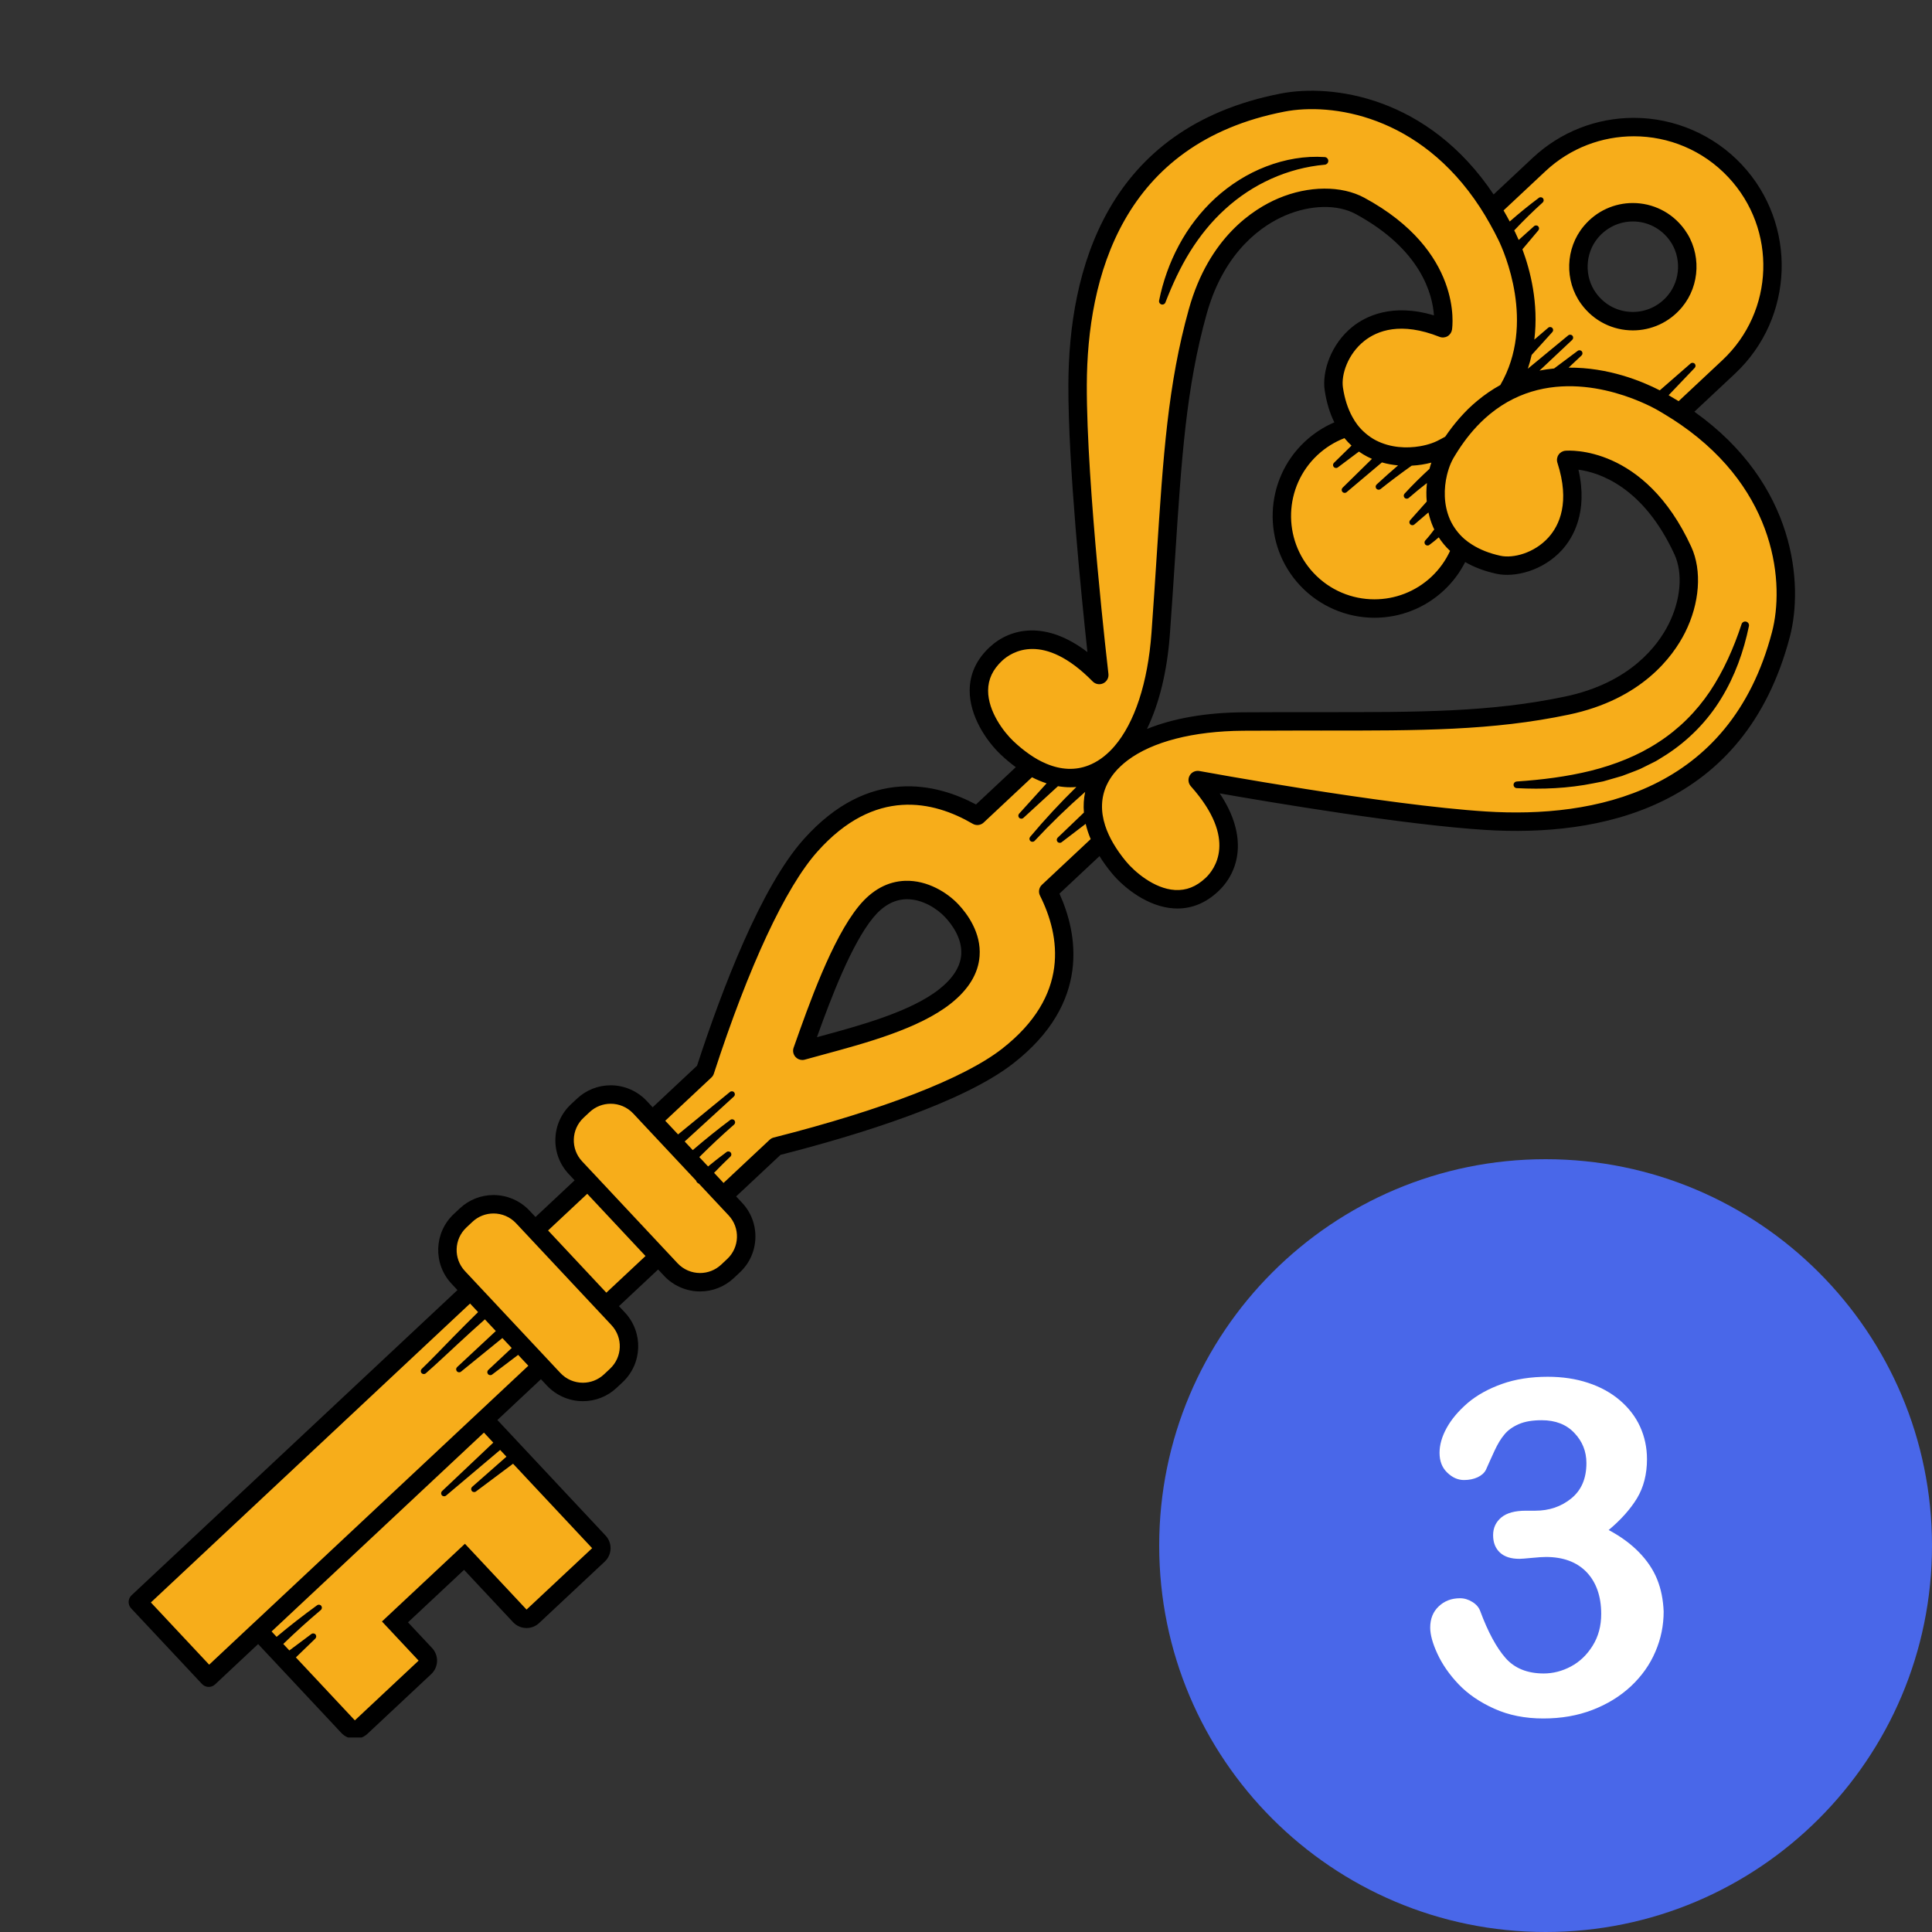
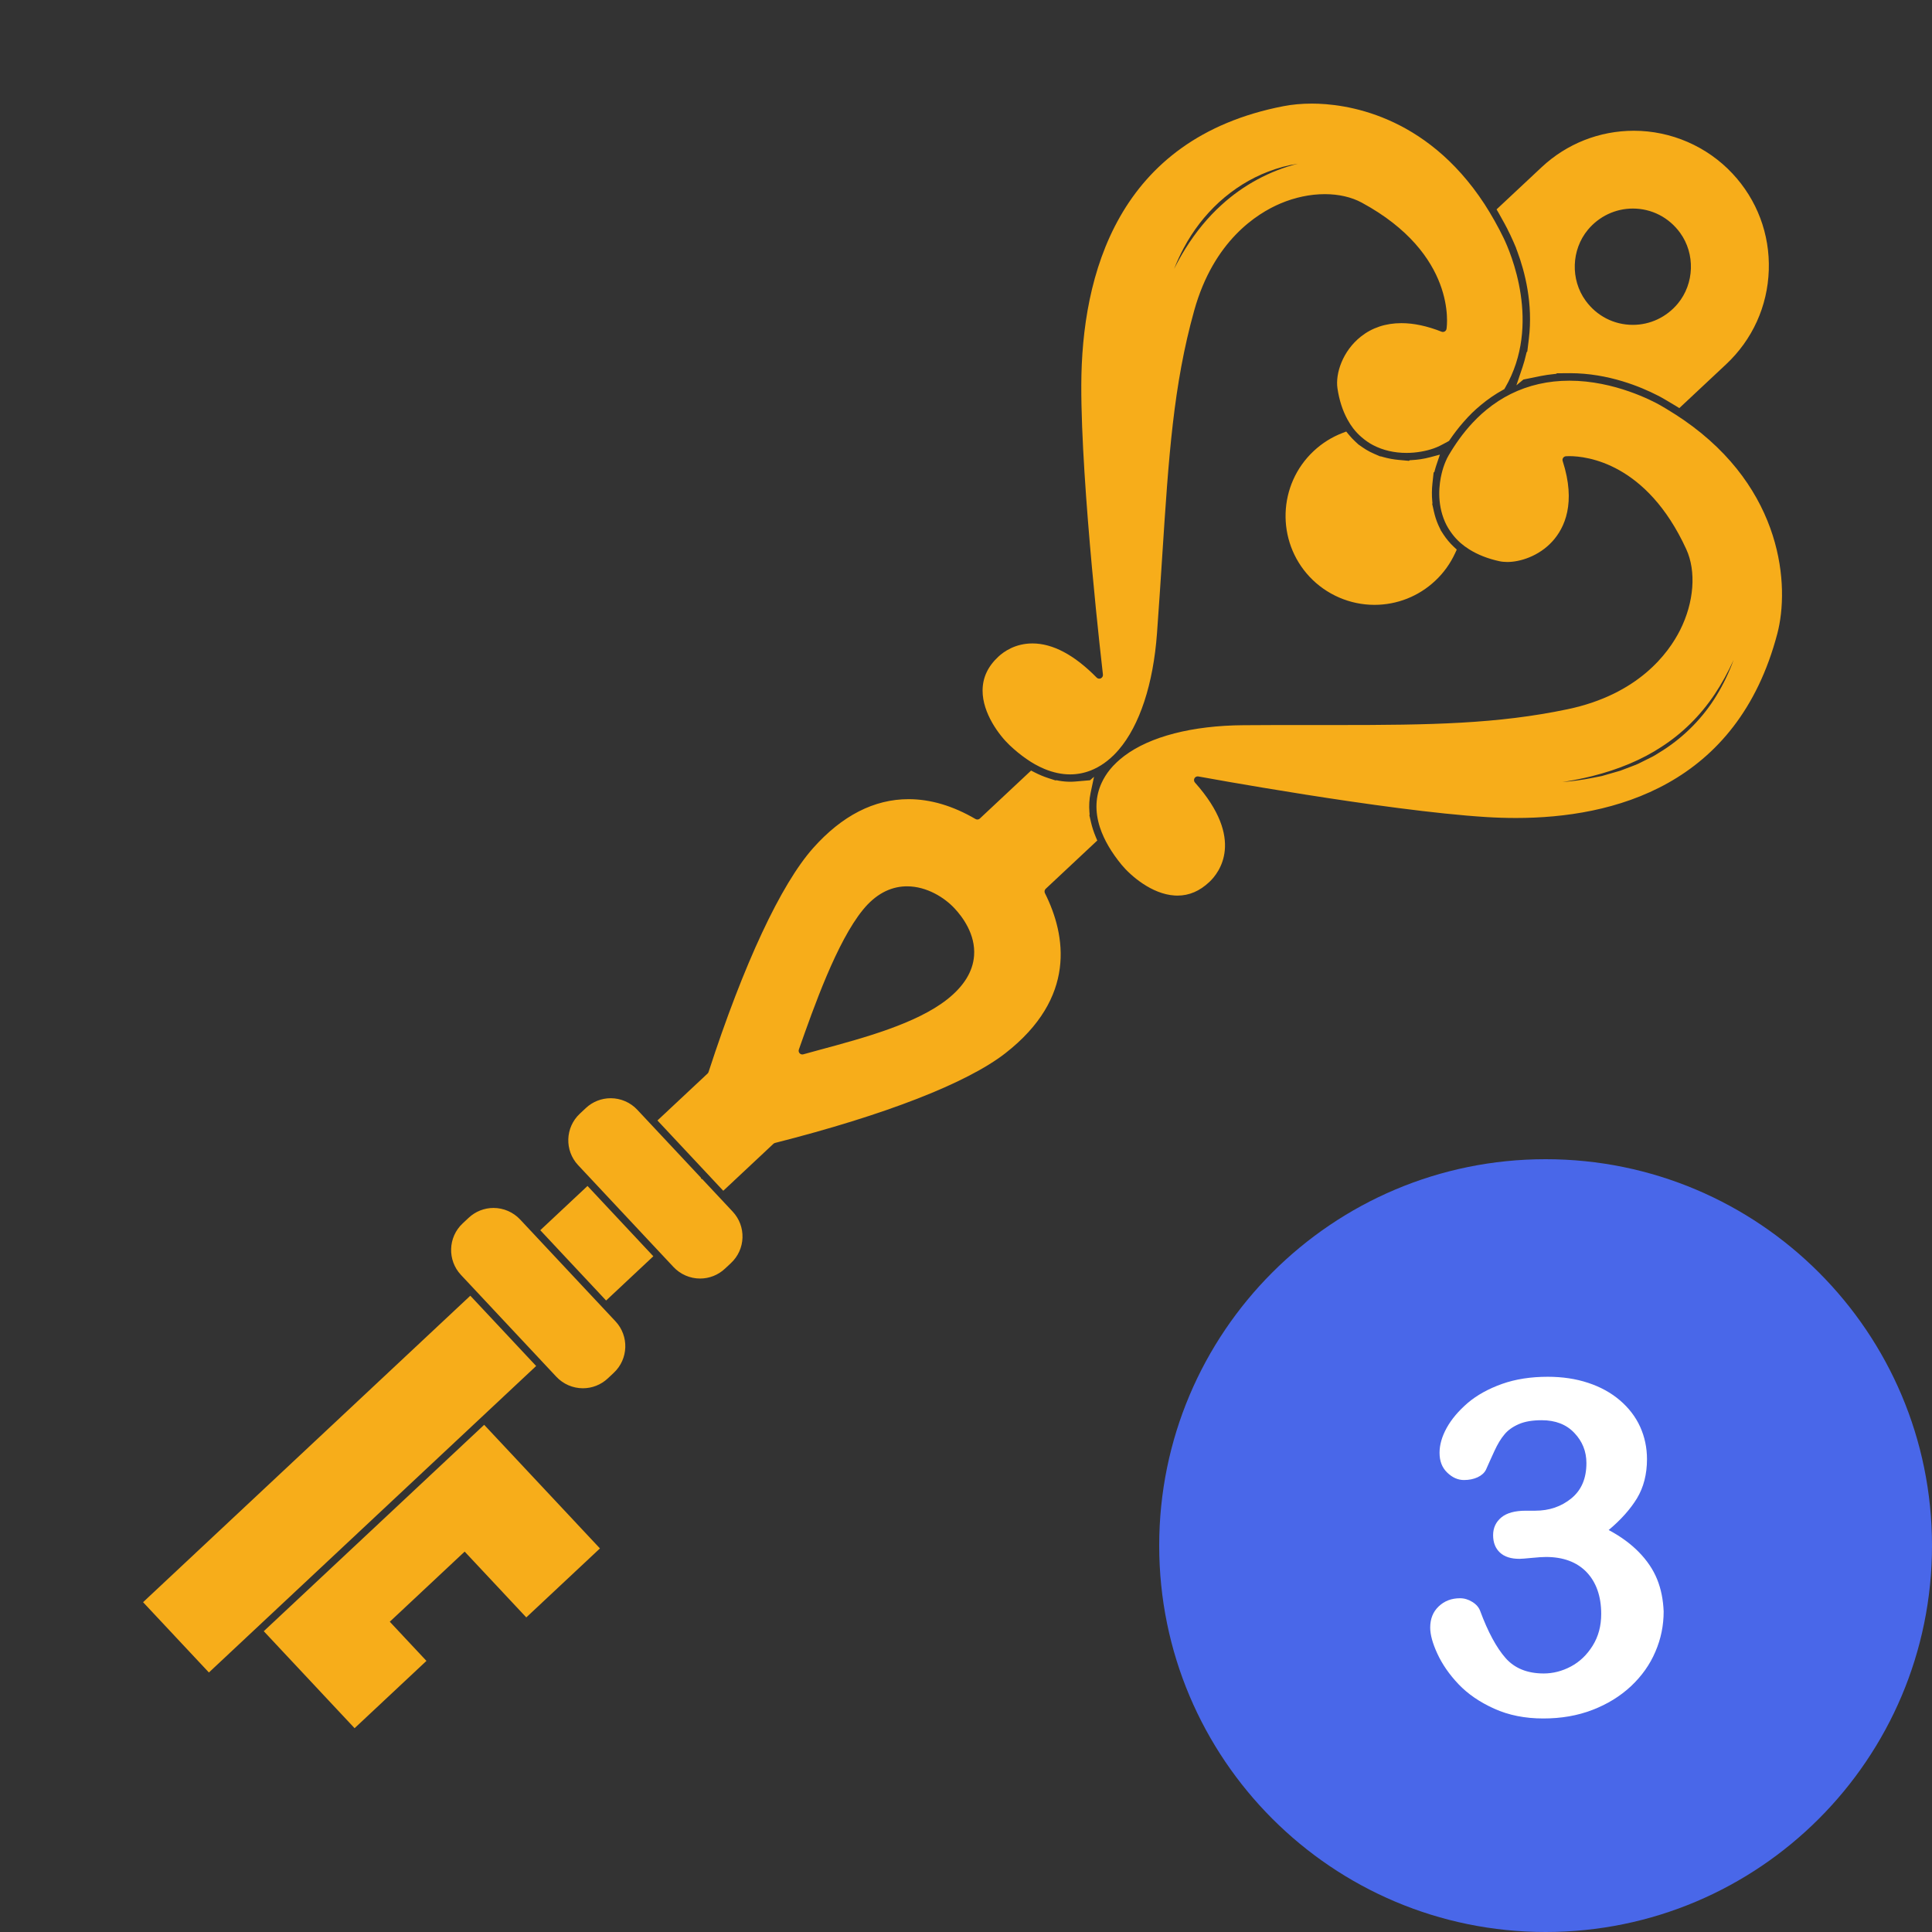
<svg xmlns="http://www.w3.org/2000/svg" width="500" zoomAndPan="magnify" viewBox="0 0 375 375" height="500" preserveAspectRatio="xMidYMid meet" version="1.0">
  <rect x="0" y="0" width="375" height="375" fill="#333333" stroke="none" />
  <defs>
    <clipPath id="f43f605827">
-       <path d="M 24.805 17 L 349 17 L 349 337.254 L 24.805 337.254 Z M 24.805 17 " clip-rule="nonzero" />
-     </clipPath>
+       </clipPath>
  </defs>
  <path fill="#4967e9" d="M 300 225 C 258.586 225 225 258.586 225 300 C 225 341.414 258.586 375 300 375 C 341.414 375 375 341.414 375 300 C 375 258.586 341.414 225 300 225 Z M 300 225 " fill-opacity="1" fill-rule="nonzero" />
  <path fill="#ffffff" d="M 321.645 306.531 C 320.859 304.594 319.648 302.84 318.078 301.238 C 316.504 299.637 314.57 298.215 312.242 296.977 C 314.633 294.98 316.477 292.895 317.746 290.809 C 319.016 288.695 319.68 286.156 319.68 283.223 C 319.68 280.984 319.227 278.871 318.348 276.934 C 317.473 275 316.145 273.277 314.418 271.797 C 312.668 270.312 310.641 269.195 308.254 268.41 C 305.895 267.625 303.266 267.23 300.422 267.23 C 297.16 267.23 294.164 267.684 291.535 268.621 C 288.906 269.559 286.668 270.797 284.887 272.309 C 283.102 273.852 281.742 275.453 280.805 277.145 C 279.867 278.84 279.414 280.473 279.414 281.984 C 279.414 283.586 279.898 284.855 280.895 285.82 C 281.891 286.789 282.98 287.273 284.16 287.273 C 285.156 287.273 286.035 287.094 286.82 286.73 C 287.574 286.367 288.121 285.883 288.422 285.277 C 288.938 284.129 289.48 282.891 290.086 281.59 C 290.688 280.289 291.324 279.23 292.02 278.414 C 292.684 277.602 293.621 276.934 294.801 276.422 C 295.98 275.906 297.461 275.664 299.246 275.664 C 301.906 275.664 304.02 276.48 305.562 278.113 C 307.133 279.746 307.922 281.711 307.922 283.977 C 307.922 286.973 306.953 289.238 304.988 290.84 C 303.023 292.441 300.695 293.227 297.973 293.227 L 296.16 293.227 C 294.074 293.227 292.473 293.652 291.414 294.527 C 290.355 295.406 289.812 296.555 289.812 297.973 C 289.812 299.426 290.266 300.543 291.145 301.359 C 292.02 302.176 293.289 302.57 294.922 302.57 C 295.285 302.57 296.07 302.508 297.309 302.387 C 298.551 302.266 299.457 302.207 300.059 302.207 C 303.414 302.207 306.047 303.176 307.949 305.141 C 309.824 307.105 310.793 309.824 310.793 313.27 C 310.793 315.598 310.246 317.652 309.129 319.438 C 308.012 321.223 306.621 322.551 304.926 323.457 C 303.234 324.363 301.449 324.82 299.637 324.82 C 296.465 324.82 293.984 323.82 292.23 321.824 C 290.477 319.832 288.816 316.777 287.305 312.695 C 287.062 312.031 286.578 311.426 285.793 310.941 C 285.035 310.461 284.219 310.219 283.402 310.219 C 281.742 310.219 280.383 310.73 279.262 311.789 C 278.145 312.848 277.602 314.207 277.602 315.93 C 277.602 317.262 278.055 318.953 278.992 320.98 C 279.926 323.004 281.289 325 283.102 326.906 C 284.914 328.809 287.211 330.383 290.023 331.652 C 292.836 332.922 296.008 333.555 299.547 333.555 C 303.023 333.555 306.195 333.012 309.098 331.891 C 312 330.773 314.449 329.262 316.566 327.297 C 318.652 325.332 320.254 323.094 321.312 320.586 C 322.398 318.078 322.914 315.477 322.914 312.789 C 322.824 310.551 322.43 308.465 321.645 306.531 " fill-opacity="1" fill-rule="nonzero" />
  <path fill="#f7ad1a" d="M 326.82 81.527 C 326.312 81.176 325.789 80.832 325.258 80.488 C 324.738 80.152 324.203 79.82 323.656 79.492 L 323.402 79.336 C 323.016 79.105 322.629 78.871 322.23 78.645 C 320.824 77.852 313.379 73.891 304.617 73.891 C 300.516 73.891 296.691 74.758 293.25 76.465 C 291.598 77.285 290.008 78.32 288.523 79.535 C 288.211 79.793 287.895 80.059 287.582 80.34 C 287.023 80.844 286.449 81.41 285.875 82.02 L 285.805 82.094 C 285.344 82.586 284.895 83.102 284.469 83.621 C 283.656 84.613 282.867 85.703 282.117 86.863 C 281.949 87.125 281.781 87.391 281.613 87.66 L 281.559 87.754 C 281.434 87.957 281.309 88.164 281.184 88.375 C 280.98 88.723 280.785 89.113 280.602 89.547 C 280.285 90.277 280.02 91.09 279.812 91.961 C 279.359 93.855 278.84 97.586 280.469 101.293 C 280.809 102.07 281.258 102.824 281.832 103.59 C 282.32 104.246 282.875 104.848 283.48 105.379 C 283.973 105.812 284.52 106.219 285.152 106.617 C 286.809 107.664 288.781 108.438 291.012 108.926 C 291.496 109.031 292.023 109.082 292.586 109.082 C 294.938 109.082 298.641 108.027 301.336 105.059 C 303.691 102.457 305.949 97.648 303.316 89.492 C 303.246 89.281 303.277 89.059 303.398 88.875 C 303.52 88.695 303.715 88.578 303.926 88.559 C 303.988 88.555 304.215 88.535 304.582 88.535 C 307.965 88.535 319.602 89.84 327.297 106.586 C 329.277 110.891 328.82 116.91 326.105 122.301 C 323.84 126.801 317.996 134.777 304.293 137.656 C 290.672 140.52 277.719 140.73 259.512 140.73 L 252.133 140.727 C 248.691 140.727 245.125 140.734 241.305 140.762 C 231.43 140.836 223.234 142.949 218.234 146.719 C 217.695 147.125 217.203 147.539 216.77 147.949 C 216.234 148.453 215.801 148.918 215.445 149.363 C 214.793 150.168 214.258 151.023 213.848 151.906 C 212.613 154.559 212.492 157.473 213.488 160.57 C 213.684 161.184 213.938 161.828 214.242 162.484 C 214.496 163.039 214.805 163.625 215.148 164.219 C 215.867 165.453 216.742 166.695 217.742 167.902 C 219.461 169.969 223.551 173.543 227.98 173.816 C 228.168 173.828 228.352 173.836 228.535 173.836 C 230.816 173.836 232.852 172.965 234.746 171.18 C 236.582 169.453 241.805 162.953 231.938 151.891 C 231.734 151.664 231.699 151.328 231.848 151.062 C 231.977 150.84 232.215 150.699 232.477 150.699 C 232.52 150.699 232.562 150.703 232.602 150.711 C 232.961 150.777 268.754 157.355 288.418 158.586 C 290.391 158.711 292.355 158.77 294.254 158.77 C 313.105 158.77 337.211 152.562 344.98 122.977 C 347.367 113.898 346.227 94.953 326.82 81.527 Z M 322.875 145.57 L 321.227 146.594 C 320.93 146.781 320.594 146.945 320.242 147.117 C 320.027 147.219 319.816 147.32 319.633 147.418 L 317.965 148.25 C 317.508 148.449 317.043 148.625 316.574 148.805 L 314.496 149.594 L 310.934 150.621 L 309.117 150.98 C 307.246 151.359 305.289 151.633 303.258 151.801 C 305.293 151.48 307.215 151.094 309.043 150.641 C 314.191 149.348 318.707 147.445 322.461 144.984 C 326.543 142.355 330.02 138.922 332.801 134.781 C 334.16 132.738 335.383 130.527 336.488 128.105 C 335.574 130.594 334.461 132.906 333.16 135.023 C 330.617 139.215 327.055 142.863 322.875 145.57 Z M 278.031 93.875 C 277.91 95.008 277.898 96.145 278 97.254 L 278.043 97.719 L 277.984 97.781 L 278.309 99.234 C 278.516 100.172 278.801 101.059 279.156 101.867 C 279.219 102.008 279.289 102.152 279.359 102.301 L 279.641 102.883 L 279.629 102.898 L 280.156 103.715 C 280.727 104.59 281.41 105.41 282.191 106.145 L 282.758 106.676 L 282.434 107.379 C 281.492 109.414 280.191 111.219 278.566 112.738 C 275.359 115.746 271.172 117.402 266.777 117.402 C 262.02 117.402 257.43 115.41 254.18 111.941 C 247.676 104.996 248.035 94.055 254.977 87.555 C 256.613 86.02 258.5 84.84 260.578 84.039 L 261.301 83.762 L 261.793 84.359 C 262.195 84.852 262.621 85.301 263.055 85.703 L 263.738 86.332 L 263.75 86.324 L 264.387 86.773 C 264.879 87.117 265.375 87.422 265.867 87.676 C 266.148 87.82 266.434 87.957 266.723 88.082 L 267.926 88.602 L 267.973 88.566 L 268.523 88.723 C 269.465 88.992 270.453 89.172 271.461 89.266 L 273.469 89.449 L 273.641 89.328 L 273.953 89.312 C 275.191 89.25 276.402 89.062 277.551 88.758 L 279.484 88.242 L 278.844 90.137 C 278.719 90.504 278.602 90.883 278.5 91.273 L 278.422 91.582 L 278.262 91.73 Z M 195.953 144.629 C 197.016 145.637 198.113 146.535 199.219 147.297 C 199.805 147.707 200.344 148.047 200.863 148.34 C 201.453 148.672 202.07 148.973 202.695 149.238 C 204.395 149.949 206.078 150.309 207.711 150.309 C 209.062 150.309 210.391 150.059 211.656 149.57 C 212.57 149.215 213.461 148.734 214.301 148.141 C 214.723 147.848 215.148 147.508 215.57 147.133 L 215.805 146.91 L 216.098 146.645 C 216.441 146.309 216.793 145.938 217.133 145.539 C 221.211 140.801 223.855 132.762 224.574 122.898 C 224.969 117.488 225.289 112.582 225.594 107.84 C 226.84 88.641 227.742 74.77 231.801 60.25 C 235.57 46.766 243.914 41.453 248.555 39.488 C 251.34 38.309 254.312 37.684 257.148 37.684 C 259.848 37.684 262.324 38.254 264.312 39.328 C 282.797 49.34 280.863 63.238 280.77 63.824 C 280.734 64.043 280.609 64.227 280.418 64.336 C 280.309 64.398 280.188 64.43 280.062 64.43 C 279.973 64.43 279.883 64.414 279.797 64.379 C 277.027 63.281 274.41 62.723 272.023 62.723 C 268.977 62.723 266.324 63.602 264.137 65.336 C 260.594 68.148 259.172 72.52 259.602 75.383 C 259.938 77.637 260.582 79.652 261.516 81.375 C 261.875 82.039 262.246 82.617 262.645 83.133 C 263.133 83.77 263.695 84.359 264.312 84.887 C 265.043 85.512 265.766 86.012 266.527 86.406 C 268.445 87.402 270.621 87.91 272.992 87.91 C 273.926 87.91 274.867 87.828 275.797 87.668 C 276.672 87.52 277.496 87.309 278.246 87.047 C 278.695 86.887 279.105 86.719 279.461 86.539 C 279.656 86.441 279.848 86.34 280.035 86.242 L 280.199 86.156 C 280.48 86.008 280.758 85.855 281.031 85.707 L 281.254 85.582 L 281.398 85.371 C 282.234 84.145 283.129 82.98 284.059 81.922 C 284.676 81.215 285.23 80.629 285.746 80.125 C 286.238 79.645 286.793 79.148 287.445 78.609 C 288.793 77.484 290.234 76.496 291.727 75.676 L 291.988 75.531 L 292.137 75.273 C 299.281 62.98 293.16 48.914 291.859 46.219 C 291.348 45.152 290.766 44.047 290.086 42.836 C 289.777 42.285 289.465 41.746 289.145 41.223 C 288.82 40.684 288.492 40.152 288.16 39.641 C 276.652 22.012 260.883 20.109 254.637 20.109 C 252.688 20.109 250.832 20.277 249.117 20.609 C 216.809 26.867 209.945 53.488 209.879 74.719 C 209.812 94.363 214.035 130.566 214.078 130.93 C 214.113 131.234 213.953 131.527 213.676 131.66 C 213.578 131.707 213.477 131.73 213.367 131.73 C 213.176 131.73 212.992 131.652 212.859 131.516 C 208.535 127.121 204.344 124.891 200.395 124.891 C 197.043 124.891 194.82 126.496 193.793 127.449 C 191.734 129.367 190.73 131.52 190.719 134.027 C 190.699 138.469 194 142.781 195.953 144.629 Z M 230.078 48.281 C 229.316 49.504 228.59 50.812 227.883 52.223 C 228.434 50.805 229.066 49.43 229.781 48.102 C 231.57 44.754 233.871 41.773 236.621 39.242 C 239.504 36.625 242.703 34.633 246.137 33.32 C 248.051 32.578 249.977 32.066 251.902 31.777 C 246.461 33.152 241.34 35.902 237.109 39.766 C 234.504 42.117 232.137 44.98 230.078 48.281 Z M 292.086 43.496 L 292.625 44.52 L 292.617 44.527 L 292.949 45.195 L 293.152 45.598 C 293.34 45.984 293.555 46.457 293.789 47.004 L 294.285 48.16 L 294.273 48.176 L 294.496 48.766 C 295.984 52.754 297.586 58.945 296.746 65.789 L 296.449 68.219 L 296.309 68.379 L 296.246 68.652 C 296.027 69.609 295.793 70.449 295.531 71.223 L 294.328 74.793 L 295.691 73.668 L 299.031 72.988 C 299.859 72.82 300.75 72.691 301.758 72.59 L 302.055 72.559 L 302.195 72.453 L 304.75 72.434 C 312.207 72.434 318.555 75.121 321.676 76.723 L 322.32 77.055 L 323.344 77.641 C 323.992 78.016 324.637 78.395 325.254 78.777 L 325.953 79.215 L 335.043 70.703 C 340.152 65.918 343.09 59.434 343.32 52.438 C 343.551 45.445 341.043 38.777 336.258 33.672 C 331.324 28.402 324.352 25.379 317.129 25.379 C 310.457 25.379 304.098 27.891 299.227 32.457 L 290.484 40.641 L 290.914 41.383 C 291.32 42.086 291.715 42.797 292.086 43.496 Z M 325.66 58.93 C 323.484 61.551 320.305 63.055 316.938 63.055 C 313.273 63.055 309.926 61.336 307.758 58.344 C 304.797 54.262 304.988 48.48 308.207 44.602 C 310.383 41.984 313.562 40.48 316.93 40.48 C 320.594 40.48 323.938 42.199 326.109 45.191 C 329.07 49.273 328.879 55.051 325.66 58.93 Z M 93.977 276.555 L 116.449 300.547 L 102.152 313.938 L 90.191 301.164 L 75.656 314.777 L 82.773 322.379 L 68.824 335.441 L 53.48 319.055 L 51.195 316.617 Z M 114.035 230.195 L 126.812 243.84 L 117.645 252.43 L 104.867 238.785 Z M 142.211 235.172 C 143.5 236.551 144.176 238.344 144.117 240.23 C 144.055 242.117 143.262 243.863 141.887 245.152 L 140.707 246.254 C 139.395 247.484 137.68 248.164 135.883 248.164 C 133.938 248.164 132.059 247.348 130.727 245.93 L 112.207 226.152 C 109.547 223.312 109.695 218.836 112.535 216.176 L 113.715 215.07 C 115.027 213.84 116.742 213.164 118.539 213.164 C 120.484 213.164 122.363 213.977 123.691 215.398 L 136.039 228.582 L 136.117 228.801 L 136.34 228.891 L 136.453 229.023 Z M 104.066 265.141 L 40.547 324.629 L 27.77 310.984 L 91.289 251.496 L 94.188 254.59 Z M 119.469 256.473 C 122.129 259.312 121.984 263.789 119.141 266.453 L 117.965 267.555 C 116.652 268.785 114.938 269.461 113.141 269.461 C 111.191 269.461 109.312 268.648 107.984 267.227 L 89.465 247.453 C 86.805 244.609 86.949 240.133 89.793 237.473 L 90.969 236.371 C 92.285 235.141 93.996 234.461 95.793 234.461 C 97.738 234.461 99.617 235.277 100.949 236.695 Z M 212.98 163.145 L 212.691 162.457 C 212.289 161.488 211.98 160.551 211.777 159.668 L 211.438 158.199 L 211.5 158.141 L 211.457 157.629 C 211.352 156.375 211.426 155.129 211.68 153.93 L 212.348 150.773 L 211.578 151.445 L 208.828 151.684 C 208.445 151.719 208.09 151.734 207.746 151.734 C 207.031 151.734 206.285 151.668 205.531 151.539 L 205 151.43 L 204.934 151.5 L 203.469 151.027 C 202.578 150.738 201.684 150.363 200.805 149.91 L 200.133 149.566 L 190.195 158.871 C 190.062 158.996 189.887 159.066 189.703 159.066 C 189.578 159.066 189.453 159.031 189.344 158.969 C 184.977 156.414 180.605 155.117 176.352 155.117 C 169.664 155.117 163.434 158.309 157.832 164.605 C 151.559 171.656 144.352 187.09 137.535 208.062 C 137.5 208.18 137.434 208.281 137.348 208.367 L 127.609 217.484 L 131.52 221.66 L 137.113 227.633 L 140.387 231.129 L 150.121 222.012 C 150.211 221.93 150.32 221.867 150.438 221.84 C 171.812 216.414 187.684 210.234 195.133 204.434 C 208.953 193.668 206.941 181.594 202.82 173.359 C 202.68 173.074 202.738 172.734 202.973 172.516 Z M 175.734 172.039 C 175.84 172.035 175.945 172.035 176.051 172.035 C 179.898 172.035 183.332 174.234 185.262 176.297 C 186.816 177.957 189.379 181.359 189.066 185.508 C 188.84 188.57 187.086 191.422 183.855 193.973 C 177.883 198.688 167.691 201.445 159.5 203.664 L 159.391 203.691 C 158.184 204.02 157.02 204.336 155.926 204.641 C 155.863 204.66 155.797 204.668 155.73 204.668 C 155.535 204.668 155.344 204.586 155.211 204.441 C 155.027 204.246 154.969 203.969 155.059 203.711 C 157.996 195.379 162.438 182.781 167.512 176.57 C 169.883 173.668 172.648 172.145 175.734 172.039 Z M 175.734 172.039 " fill-opacity="1" fill-rule="nonzero" />
  <g clip-path="url(#f43f605827)">
-     <path fill="#000000" d="M 175.699 170.965 C 172.289 171.082 169.254 172.738 166.68 175.891 C 161.488 182.25 157.008 194.953 154.043 203.359 C 153.82 203.988 153.969 204.688 154.426 205.176 C 154.77 205.543 155.246 205.742 155.73 205.742 C 155.895 205.742 156.055 205.723 156.215 205.676 C 157.34 205.359 158.539 205.035 159.781 204.699 C 168.066 202.457 178.375 199.668 184.52 194.812 C 187.996 192.07 189.887 188.965 190.137 185.586 C 190.48 181.031 187.719 177.352 186.047 175.562 C 183.875 173.246 180.016 170.828 175.699 170.965 Z M 186.57 185.32 C 186.395 187.656 184.957 189.906 182.301 192.004 C 176.734 196.402 166.816 199.086 158.848 201.242 C 158.754 201.27 158.66 201.293 158.566 201.32 C 161.309 193.652 165.281 183.266 169.453 178.152 C 171.344 175.836 173.488 174.621 175.82 174.543 C 175.906 174.539 175.988 174.539 176.07 174.539 C 179.098 174.539 181.914 176.391 183.434 178.012 C 184.707 179.371 186.809 182.129 186.57 185.32 Z M 316.938 64.129 C 320.453 64.129 323.98 62.637 326.488 59.617 C 330.031 55.344 330.238 49.055 326.98 44.562 C 324.5 41.141 320.719 39.406 316.93 39.406 C 313.414 39.406 309.887 40.898 307.383 43.918 C 303.836 48.188 303.629 54.477 306.887 58.973 C 309.367 62.395 313.145 64.129 316.938 64.129 Z M 316.93 42.988 C 319.781 42.988 322.387 44.328 324.082 46.66 C 326.379 49.832 326.23 54.316 323.73 57.332 C 322.035 59.375 319.559 60.547 316.938 60.547 C 314.086 60.547 311.477 59.207 309.785 56.871 C 307.488 53.703 307.637 49.215 310.137 46.203 C 311.832 44.16 314.309 42.988 316.93 42.988 Z M 328.875 79.914 L 336.758 72.531 C 348.309 61.711 348.906 43.512 338.086 31.957 C 332.68 26.184 325.043 22.875 317.129 22.875 C 309.816 22.875 302.852 25.629 297.512 30.625 L 289.91 37.746 C 277.168 18.68 258.516 16.238 248.641 18.148 C 214.66 24.73 207.441 52.539 207.371 74.711 C 207.32 90.234 209.934 116.074 211.07 126.574 C 203.055 120.434 196.156 121.824 192.086 125.617 C 189.531 127.996 188.227 130.824 188.215 134.02 C 188.191 138.969 191.441 143.809 194.23 146.449 C 195.199 147.371 196.18 148.184 197.168 148.906 L 189.438 156.148 C 181.984 152.164 168.711 148.613 155.961 162.938 C 147.711 172.207 140.195 191.84 135.297 206.852 L 126.68 214.922 L 125.52 213.684 C 123.719 211.762 121.176 210.656 118.539 210.656 C 116.102 210.656 113.781 211.574 112 213.242 L 110.82 214.344 C 108.957 216.09 107.883 218.461 107.801 221.016 C 107.715 223.566 108.633 226 110.379 227.867 L 111.535 229.102 L 103.938 236.219 L 102.777 234.984 C 100.977 233.059 98.43 231.957 95.793 231.957 C 93.359 231.957 91.035 232.875 89.258 234.539 L 88.078 235.645 C 84.227 239.25 84.031 245.316 87.637 249.164 L 88.793 250.402 L 25.531 309.645 C 25.188 309.969 24.984 310.418 24.969 310.895 C 24.953 311.367 25.125 311.828 25.449 312.176 L 39.207 326.863 C 39.559 327.242 40.035 327.43 40.512 327.43 C 40.953 327.43 41.391 327.27 41.738 326.949 L 50.102 319.113 L 66.262 336.371 C 66.91 337.062 67.809 337.469 68.758 337.5 C 68.797 337.5 68.836 337.5 68.875 337.5 C 69.781 337.5 70.656 337.156 71.32 336.535 L 83.703 324.941 C 84.395 324.293 84.801 323.395 84.832 322.445 C 84.863 321.496 84.516 320.574 83.867 319.879 L 79.195 314.895 L 90.074 304.707 L 99.59 314.867 C 100.293 315.617 101.246 316 102.203 316 C 103.082 316 103.961 315.68 104.648 315.031 L 117.379 303.109 C 118.82 301.758 118.895 299.492 117.543 298.051 L 96.543 275.625 L 104.996 267.703 L 106.156 268.941 C 107.957 270.863 110.504 271.969 113.141 271.969 C 115.574 271.969 117.898 271.051 119.676 269.387 L 120.855 268.281 C 124.703 264.676 124.902 258.609 121.297 254.762 L 120.141 253.523 L 127.742 246.406 L 128.898 247.641 C 130.699 249.566 133.246 250.668 135.883 250.668 C 138.32 250.668 140.641 249.75 142.418 248.086 L 143.598 246.98 C 145.465 245.234 146.535 242.867 146.621 240.312 C 146.703 237.758 145.789 235.324 144.043 233.461 L 142.883 232.223 L 151.5 224.156 C 166.801 220.25 186.883 214.035 196.672 206.41 C 211.805 194.625 209.125 181.148 205.641 173.453 L 213.414 166.172 C 214.102 167.285 214.898 168.395 215.816 169.5 C 218.266 172.457 222.883 176.016 227.828 176.316 C 228.066 176.332 228.301 176.34 228.539 176.34 C 231.449 176.34 234.113 175.219 236.465 173.004 C 240.516 169.188 242.355 162.398 236.75 153.996 C 247.152 155.82 272.77 160.117 288.262 161.086 C 310.391 162.465 338.613 157.086 347.406 123.613 C 350.039 113.594 348.672 93.984 328.875 79.914 Z M 343.941 122.703 C 335.766 153.824 309.273 158.816 288.484 157.512 C 269.004 156.297 233.156 149.719 232.797 149.652 C 232.043 149.52 231.289 149.871 230.914 150.535 C 230.539 151.203 230.629 152.035 231.137 152.605 C 240.355 162.941 235.668 168.836 234.012 170.398 C 232.191 172.113 230.242 172.879 228.047 172.746 C 223.98 172.496 220.176 169.152 218.57 167.215 C 217.578 166.02 216.754 164.84 216.078 163.68 C 215.754 163.125 215.465 162.578 215.215 162.031 C 214.938 161.43 214.699 160.832 214.512 160.242 C 213.605 157.43 213.699 154.77 214.82 152.359 C 215.199 151.543 215.688 150.77 216.281 150.035 C 216.645 149.582 217.062 149.148 217.508 148.73 C 217.93 148.328 218.391 147.945 218.879 147.574 C 223.645 143.988 231.512 141.906 241.312 141.836 C 245.129 141.809 248.695 141.801 252.133 141.801 C 253.574 141.801 254.992 141.805 256.395 141.805 C 275.703 141.812 289.648 141.832 304.512 138.707 C 318.656 135.734 324.715 127.453 327.066 122.781 C 329.922 117.109 330.387 110.73 328.273 106.137 C 319.18 86.355 304.457 87.438 303.836 87.488 C 303.293 87.539 302.805 87.828 302.504 88.285 C 302.203 88.738 302.125 89.305 302.293 89.82 C 304.766 97.488 302.703 101.945 300.539 104.336 C 297.805 107.355 293.707 108.414 291.238 107.875 C 289.078 107.406 287.25 106.672 285.727 105.707 C 285.172 105.359 284.656 104.984 284.191 104.574 C 283.629 104.078 283.129 103.535 282.691 102.949 C 282.207 102.301 281.781 101.613 281.449 100.859 C 280.152 97.906 280.254 94.719 280.855 92.211 C 281.059 91.379 281.309 90.617 281.586 89.969 C 281.758 89.578 281.934 89.223 282.109 88.918 C 282.25 88.68 282.391 88.453 282.531 88.223 C 282.691 87.961 282.855 87.699 283.02 87.445 C 283.758 86.305 284.52 85.258 285.301 84.301 C 285.723 83.781 286.156 83.293 286.59 82.828 C 286.613 82.805 286.633 82.781 286.656 82.754 C 287.195 82.18 287.746 81.641 288.301 81.141 C 288.602 80.871 288.902 80.613 289.207 80.363 C 290.68 79.156 292.195 78.188 293.73 77.426 C 306.129 71.27 319.734 78.469 321.699 79.582 C 322.184 79.852 322.641 80.133 323.105 80.414 C 323.641 80.734 324.164 81.062 324.676 81.391 C 325.199 81.727 325.711 82.066 326.207 82.41 C 344.988 95.402 346.355 113.516 343.941 122.703 Z M 202.238 171.734 C 201.66 172.273 201.508 173.133 201.863 173.84 C 205.805 181.715 207.719 193.27 194.473 203.586 C 187.141 209.297 171.406 215.41 150.172 220.797 C 149.879 220.871 149.609 221.02 149.391 221.227 L 140.438 229.609 L 138.602 227.648 L 139.246 226.992 C 139.66 226.574 140.074 226.133 140.484 225.742 L 141.73 224.535 L 141.781 224.488 C 141.988 224.285 142.02 223.957 141.84 223.719 C 141.645 223.461 141.277 223.414 141.023 223.609 L 139.578 224.707 C 139.086 225.074 138.645 225.445 138.176 225.816 L 137.438 226.41 L 135.734 224.59 C 137.914 222.418 140.164 220.309 142.488 218.277 C 142.715 218.078 142.754 217.734 142.57 217.488 C 142.375 217.23 142.012 217.176 141.754 217.371 C 139.262 219.242 136.832 221.199 134.465 223.234 L 132.898 221.562 L 142.449 212.832 C 142.676 212.625 142.703 212.273 142.508 212.031 C 142.301 211.781 141.934 211.746 141.684 211.949 L 141.668 211.961 L 131.617 220.191 L 129.125 217.535 L 138.078 209.148 C 138.301 208.941 138.465 208.684 138.559 208.395 C 145.328 187.559 152.457 172.262 158.637 165.32 C 169.797 152.773 181.199 155.445 188.801 159.895 C 189.484 160.297 190.352 160.199 190.93 159.656 L 200.312 150.867 C 201.258 151.352 202.199 151.742 203.141 152.047 L 197.809 157.934 C 197.609 158.156 197.605 158.496 197.809 158.723 C 198.027 158.957 198.398 158.977 198.637 158.758 L 205.336 152.613 C 205.34 152.609 205.344 152.602 205.352 152.598 C 206.156 152.734 206.953 152.809 207.746 152.809 C 208.141 152.809 208.531 152.789 208.922 152.754 C 205.773 155.84 202.773 159.066 199.949 162.438 C 199.75 162.672 199.77 163.027 200 163.238 C 200.234 163.457 200.605 163.445 200.824 163.207 C 203.93 159.871 207.207 156.703 210.629 153.707 C 210.352 155.008 210.27 156.348 210.387 157.719 L 205.297 162.59 C 205.086 162.793 205.055 163.125 205.234 163.363 C 205.434 163.621 205.797 163.672 206.055 163.477 L 210.73 159.91 C 210.957 160.891 211.285 161.879 211.699 162.871 Z M 141.43 235.906 C 143.688 238.32 143.562 242.109 141.152 244.367 L 139.973 245.473 C 138.816 246.555 137.348 247.09 135.883 247.09 C 134.285 247.09 132.691 246.453 131.512 245.195 L 130.355 243.957 L 129.129 242.652 L 127.906 241.344 L 116.598 229.27 L 115.375 227.961 L 114.148 226.656 L 112.992 225.418 C 110.73 223.008 110.855 219.219 113.27 216.957 L 114.449 215.855 C 115.602 214.773 117.07 214.238 118.539 214.238 C 120.137 214.238 121.73 214.875 122.91 216.133 L 124.066 217.367 L 125.289 218.676 L 126.512 219.98 L 135.102 229.148 C 135.148 229.293 135.223 229.43 135.336 229.543 C 135.438 229.641 135.551 229.711 135.672 229.758 L 137.824 232.059 L 139.047 233.363 L 140.27 234.672 Z M 118.684 257.207 C 120.945 259.621 120.82 263.406 118.406 265.668 L 117.23 266.77 C 116.074 267.852 114.605 268.387 113.141 268.387 C 111.539 268.387 109.945 267.754 108.77 266.492 L 107.609 265.258 L 106.387 263.949 L 105.164 262.645 L 93.852 250.566 L 92.629 249.262 L 91.406 247.953 L 90.25 246.719 C 87.988 244.305 88.113 240.516 90.527 238.258 L 91.703 237.152 C 92.859 236.07 94.328 235.535 95.793 235.535 C 97.391 235.535 98.988 236.172 100.164 237.43 L 101.324 238.668 L 102.547 239.973 L 103.77 241.281 L 115.078 253.355 L 116.305 254.664 L 117.527 255.969 Z M 85.758 290.223 C 85.965 290.469 86.332 290.5 86.582 290.293 L 97.078 281.434 L 98.301 282.738 L 91.66 288.582 L 91.645 288.594 C 91.422 288.793 91.383 289.137 91.566 289.379 C 91.758 289.637 92.125 289.691 92.383 289.496 L 99.582 284.109 L 114.934 300.5 L 102.203 312.418 L 90.242 299.645 L 74.137 314.727 L 81.254 322.328 L 68.875 333.922 L 57.43 321.703 L 61.203 318.047 C 61.41 317.844 61.441 317.516 61.266 317.277 C 61.07 317.02 60.703 316.965 60.445 317.156 L 56.164 320.352 L 54.984 319.09 C 57.336 316.816 59.766 314.613 62.273 312.5 C 62.504 312.305 62.547 311.957 62.367 311.711 C 62.18 311.449 61.812 311.391 61.555 311.578 C 58.863 313.527 56.242 315.574 53.688 317.707 L 52.715 316.668 L 93.93 278.07 L 95.746 280.012 L 85.801 289.422 C 85.582 289.633 85.559 289.984 85.758 290.223 Z M 91.48 275.457 L 50.266 314.059 L 48.016 316.16 L 40.598 323.113 L 29.285 311.035 L 91.238 253.016 L 92.797 254.676 C 91.125 256.309 89.488 257.961 87.859 259.621 C 85.863 261.656 83.891 263.738 81.867 265.691 L 81.855 265.699 C 81.633 265.914 81.613 266.27 81.82 266.504 C 82.031 266.746 82.402 266.773 82.645 266.559 C 84.82 264.66 86.871 262.695 88.969 260.762 C 90.676 259.184 92.387 257.617 94.117 256.086 L 96.238 258.352 L 88.723 265.355 C 88.5 265.562 88.473 265.91 88.668 266.148 C 88.871 266.398 89.238 266.438 89.488 266.234 L 97.512 259.715 L 99.324 261.645 L 94.77 265.91 C 94.555 266.109 94.52 266.445 94.703 266.688 C 94.895 266.945 95.262 266.996 95.52 266.801 L 100.574 262.98 L 102.551 265.09 L 93.73 273.352 Z M 106.383 238.832 L 113.984 231.715 L 125.293 243.793 L 117.691 250.91 Z M 191.793 134.035 C 191.801 131.836 192.695 129.941 194.527 128.234 C 195.367 127.453 197.367 125.965 200.395 125.965 C 203.352 125.965 207.293 127.387 212.09 132.27 C 212.629 132.816 213.453 132.961 214.141 132.629 C 214.832 132.297 215.234 131.566 215.145 130.805 C 215.102 130.441 210.887 94.242 210.949 74.723 C 211.02 53.895 217.73 27.785 249.32 21.664 C 258.355 19.914 275.527 22.258 287.258 40.23 C 287.586 40.73 287.906 41.25 288.227 41.777 C 288.539 42.293 288.848 42.82 289.148 43.363 C 289.75 44.426 290.332 45.523 290.895 46.684 C 291.875 48.719 298.164 62.766 291.211 74.734 C 289.652 75.594 288.164 76.609 286.758 77.781 C 286.156 78.281 285.566 78.801 284.996 79.355 C 284.398 79.941 283.82 80.566 283.25 81.211 C 282.289 82.309 281.375 83.496 280.512 84.766 C 280.246 84.914 279.977 85.059 279.699 85.203 C 279.461 85.328 279.227 85.453 278.98 85.578 C 278.664 85.734 278.297 85.891 277.891 86.031 C 277.227 86.266 276.457 86.469 275.613 86.613 C 273.07 87.047 269.883 86.941 267.023 85.453 C 266.289 85.07 265.625 84.598 265.012 84.07 C 264.457 83.598 263.953 83.07 263.496 82.48 C 263.113 81.984 262.773 81.441 262.461 80.863 C 261.602 79.281 260.992 77.41 260.664 75.227 C 260.289 72.73 261.613 68.711 264.805 66.18 C 267.332 64.176 271.914 62.406 279.402 65.379 C 279.91 65.578 280.477 65.539 280.949 65.27 C 281.422 65 281.746 64.527 281.832 63.992 C 281.926 63.375 283.969 48.754 264.824 38.387 C 260.379 35.977 253.984 36.023 248.133 38.5 C 243.316 40.543 234.66 46.043 230.766 59.961 C 226.676 74.59 225.773 88.508 224.523 107.77 C 224.215 112.512 223.898 117.418 223.504 122.82 C 222.793 132.59 220.211 140.32 216.316 144.84 C 216.004 145.207 215.68 145.551 215.348 145.875 C 215.254 145.957 215.16 146.039 215.07 146.125 C 214.996 146.191 214.926 146.262 214.855 146.332 C 214.477 146.668 214.086 146.98 213.684 147.262 C 212.914 147.805 212.109 148.242 211.27 148.566 C 208.711 149.559 205.957 149.438 203.113 148.246 C 202.543 148.008 201.969 147.73 201.391 147.406 C 200.871 147.113 200.352 146.777 199.828 146.418 C 198.789 145.695 197.738 144.844 196.691 143.852 C 194.863 142.121 191.777 138.105 191.793 134.035 Z M 335.473 34.406 C 344.961 44.531 344.438 60.434 334.309 69.918 L 325.82 77.867 C 325.191 77.477 324.539 77.094 323.879 76.711 L 328.941 71.402 C 329.145 71.188 329.16 70.848 328.961 70.617 C 328.746 70.375 328.379 70.352 328.137 70.562 L 328.117 70.578 L 322.164 75.766 C 318.719 73.996 312.164 71.289 304.465 71.359 L 306.977 68.996 C 307.188 68.793 307.223 68.461 307.043 68.219 C 306.848 67.961 306.484 67.906 306.227 68.102 L 301.652 71.52 C 300.691 71.617 299.746 71.746 298.82 71.938 L 305.164 65.969 C 305.387 65.762 305.414 65.41 305.215 65.172 C 305.012 64.926 304.641 64.891 304.395 65.094 L 296.551 71.566 C 296.844 70.695 297.082 69.801 297.293 68.891 L 301.285 64.48 L 301.312 64.449 C 301.508 64.234 301.52 63.906 301.324 63.68 C 301.113 63.434 300.746 63.406 300.504 63.617 L 297.812 65.922 C 298.68 58.863 297.023 52.469 295.5 48.387 L 298.57 44.742 L 298.594 44.711 C 298.777 44.492 298.777 44.168 298.582 43.945 C 298.367 43.707 298 43.688 297.758 43.902 L 294.777 46.578 C 294.535 46.016 294.312 45.531 294.117 45.129 C 294.051 44.988 293.98 44.859 293.91 44.723 C 295.676 42.844 297.516 41.031 299.438 39.301 C 299.656 39.098 299.695 38.758 299.512 38.516 C 299.32 38.258 298.953 38.203 298.695 38.398 C 296.754 39.852 294.863 41.387 293.035 42.992 C 292.645 42.254 292.246 41.539 291.84 40.844 L 299.961 33.238 C 304.805 28.699 310.973 26.453 317.129 26.453 C 323.836 26.453 330.527 29.121 335.473 34.406 Z M 306.375 91.164 C 310.398 91.707 318.965 94.457 325.02 107.633 C 326.688 111.262 326.246 116.449 323.867 121.172 C 321.805 125.27 316.453 132.543 303.777 135.203 C 289.277 138.25 275.488 138.234 256.398 138.227 C 251.641 138.223 246.719 138.219 241.285 138.258 C 234.012 138.309 227.656 139.449 222.625 141.492 C 224.992 136.605 226.547 130.336 227.074 123.082 C 227.469 117.664 227.789 112.754 228.098 108.004 C 229.332 88.957 230.227 75.195 234.215 60.926 C 237.703 48.453 245.309 43.586 249.531 41.797 C 254.402 39.73 259.605 39.633 263.117 41.531 C 275.875 48.441 278.055 57.176 278.328 61.215 C 270.168 58.77 265.023 61.434 262.578 63.375 C 258.289 66.777 256.586 72.18 257.121 75.754 C 257.496 78.238 258.16 80.285 258.996 81.98 C 256.906 82.875 254.965 84.133 253.266 85.723 C 245.312 93.172 244.902 105.699 252.348 113.652 C 256.07 117.629 261.328 119.906 266.777 119.906 C 271.809 119.906 276.605 118.012 280.281 114.57 C 282.008 112.953 283.379 111.094 284.391 109.094 C 286.027 110.039 288.027 110.84 290.48 111.375 C 294.012 112.141 299.516 110.797 303.191 106.738 C 305.285 104.43 308.285 99.469 306.375 91.164 Z M 277.832 111.957 C 274.711 114.879 270.738 116.328 266.777 116.328 C 262.457 116.328 258.148 114.609 254.961 111.207 C 248.855 104.684 249.191 94.445 255.711 88.336 C 257.285 86.867 259.07 85.77 260.961 85.043 C 261.406 85.582 261.863 86.066 262.328 86.492 L 258.914 89.84 C 258.707 90.043 258.68 90.371 258.855 90.605 C 259.051 90.863 259.414 90.918 259.672 90.723 L 259.699 90.703 L 263.77 87.652 C 264.316 88.035 264.855 88.359 265.371 88.629 C 265.676 88.789 265.984 88.934 266.297 89.066 L 260.59 94.672 C 260.375 94.883 260.355 95.23 260.555 95.465 C 260.762 95.711 261.129 95.742 261.375 95.535 L 261.387 95.523 L 268.227 89.754 C 269.266 90.051 270.316 90.238 271.363 90.336 C 269.949 91.543 268.562 92.781 267.199 94.043 C 266.977 94.25 266.949 94.594 267.141 94.836 C 267.34 95.086 267.707 95.129 267.961 94.93 C 269.934 93.355 271.953 91.844 274.008 90.387 C 275.359 90.316 276.648 90.109 277.824 89.793 C 277.695 90.184 277.57 90.586 277.461 91.004 C 275.781 92.547 274.156 94.145 272.621 95.82 C 272.422 96.039 272.414 96.375 272.613 96.602 C 272.824 96.844 273.195 96.867 273.438 96.652 C 274.582 95.648 275.766 94.691 276.965 93.758 C 276.84 94.922 276.82 96.133 276.93 97.352 L 273.707 100.969 C 273.516 101.188 273.504 101.516 273.699 101.738 C 273.91 101.984 274.277 102.016 274.523 101.805 L 277.258 99.465 C 277.473 100.422 277.766 101.375 278.172 102.301 C 278.238 102.453 278.316 102.609 278.391 102.766 C 277.848 103.5 277.277 104.223 276.652 104.898 C 276.465 105.102 276.441 105.414 276.609 105.645 C 276.801 105.906 277.168 105.965 277.43 105.773 C 278.059 105.312 278.664 104.82 279.258 104.301 C 279.828 105.18 280.547 106.074 281.457 106.93 C 280.609 108.77 279.402 110.484 277.832 111.957 Z M 331.906 134.184 C 334.547 130.219 336.516 125.777 338.035 121.152 L 338.035 121.145 C 338.164 120.758 338.582 120.547 338.969 120.672 C 339.332 120.793 339.543 121.164 339.465 121.527 C 338.457 126.41 336.75 131.234 334.078 135.582 C 331.434 139.938 327.742 143.699 323.441 146.48 L 321.809 147.496 C 321.27 147.844 320.676 148.082 320.109 148.383 L 318.395 149.234 C 317.812 149.488 317.215 149.707 316.621 149.938 L 314.836 150.613 L 313.012 151.141 L 311.184 151.664 L 309.328 152.031 C 304.383 153.031 299.348 153.238 294.391 152.977 C 294.035 152.957 293.762 152.652 293.781 152.297 C 293.797 151.969 294.059 151.711 294.383 151.691 L 294.391 151.688 C 299.277 151.359 304.113 150.754 308.781 149.602 C 313.438 148.434 317.926 146.672 321.879 144.082 C 325.848 141.523 329.254 138.137 331.906 134.184 Z M 224.977 58.344 C 225.73 54.629 227.008 50.984 228.836 47.594 C 230.648 44.199 233.039 41.082 235.898 38.449 C 238.773 35.836 242.113 33.707 245.75 32.316 C 249.371 30.918 253.285 30.223 257.129 30.488 C 257.539 30.52 257.848 30.871 257.82 31.281 C 257.793 31.648 257.504 31.938 257.145 31.969 L 257.129 31.969 C 249.891 32.621 243.109 35.738 237.828 40.566 C 235.172 42.961 232.902 45.785 230.988 48.848 C 229.078 51.922 227.551 55.238 226.215 58.688 L 226.211 58.703 C 226.082 59.035 225.707 59.199 225.375 59.07 C 225.078 58.957 224.914 58.645 224.977 58.344 Z M 224.977 58.344 " fill-opacity="1" fill-rule="nonzero" />
+     <path fill="#000000" d="M 175.699 170.965 C 172.289 171.082 169.254 172.738 166.68 175.891 C 161.488 182.25 157.008 194.953 154.043 203.359 C 153.82 203.988 153.969 204.688 154.426 205.176 C 154.77 205.543 155.246 205.742 155.73 205.742 C 155.895 205.742 156.055 205.723 156.215 205.676 C 157.34 205.359 158.539 205.035 159.781 204.699 C 168.066 202.457 178.375 199.668 184.52 194.812 C 187.996 192.07 189.887 188.965 190.137 185.586 C 190.48 181.031 187.719 177.352 186.047 175.562 C 183.875 173.246 180.016 170.828 175.699 170.965 Z M 186.57 185.32 C 186.395 187.656 184.957 189.906 182.301 192.004 C 176.734 196.402 166.816 199.086 158.848 201.242 C 158.754 201.27 158.66 201.293 158.566 201.32 C 161.309 193.652 165.281 183.266 169.453 178.152 C 171.344 175.836 173.488 174.621 175.82 174.543 C 175.906 174.539 175.988 174.539 176.07 174.539 C 179.098 174.539 181.914 176.391 183.434 178.012 C 184.707 179.371 186.809 182.129 186.57 185.32 Z M 316.938 64.129 C 320.453 64.129 323.98 62.637 326.488 59.617 C 330.031 55.344 330.238 49.055 326.98 44.562 C 324.5 41.141 320.719 39.406 316.93 39.406 C 313.414 39.406 309.887 40.898 307.383 43.918 C 303.836 48.188 303.629 54.477 306.887 58.973 C 309.367 62.395 313.145 64.129 316.938 64.129 Z M 316.93 42.988 C 319.781 42.988 322.387 44.328 324.082 46.66 C 326.379 49.832 326.23 54.316 323.73 57.332 C 322.035 59.375 319.559 60.547 316.938 60.547 C 314.086 60.547 311.477 59.207 309.785 56.871 C 307.488 53.703 307.637 49.215 310.137 46.203 C 311.832 44.16 314.309 42.988 316.93 42.988 Z M 328.875 79.914 L 336.758 72.531 C 348.309 61.711 348.906 43.512 338.086 31.957 C 332.68 26.184 325.043 22.875 317.129 22.875 C 309.816 22.875 302.852 25.629 297.512 30.625 L 289.91 37.746 C 277.168 18.68 258.516 16.238 248.641 18.148 C 214.66 24.73 207.441 52.539 207.371 74.711 C 207.32 90.234 209.934 116.074 211.07 126.574 C 203.055 120.434 196.156 121.824 192.086 125.617 C 189.531 127.996 188.227 130.824 188.215 134.02 C 188.191 138.969 191.441 143.809 194.23 146.449 C 195.199 147.371 196.18 148.184 197.168 148.906 L 189.438 156.148 C 181.984 152.164 168.711 148.613 155.961 162.938 C 147.711 172.207 140.195 191.84 135.297 206.852 L 126.68 214.922 L 125.52 213.684 C 123.719 211.762 121.176 210.656 118.539 210.656 C 116.102 210.656 113.781 211.574 112 213.242 L 110.82 214.344 C 108.957 216.09 107.883 218.461 107.801 221.016 C 107.715 223.566 108.633 226 110.379 227.867 L 111.535 229.102 L 103.938 236.219 L 102.777 234.984 C 100.977 233.059 98.43 231.957 95.793 231.957 C 93.359 231.957 91.035 232.875 89.258 234.539 L 88.078 235.645 C 84.227 239.25 84.031 245.316 87.637 249.164 L 88.793 250.402 L 25.531 309.645 C 25.188 309.969 24.984 310.418 24.969 310.895 C 24.953 311.367 25.125 311.828 25.449 312.176 L 39.207 326.863 C 39.559 327.242 40.035 327.43 40.512 327.43 C 40.953 327.43 41.391 327.27 41.738 326.949 L 50.102 319.113 L 66.262 336.371 C 66.91 337.062 67.809 337.469 68.758 337.5 C 68.797 337.5 68.836 337.5 68.875 337.5 C 69.781 337.5 70.656 337.156 71.32 336.535 L 83.703 324.941 C 84.395 324.293 84.801 323.395 84.832 322.445 C 84.863 321.496 84.516 320.574 83.867 319.879 L 79.195 314.895 L 90.074 304.707 L 99.59 314.867 C 100.293 315.617 101.246 316 102.203 316 C 103.082 316 103.961 315.68 104.648 315.031 L 117.379 303.109 C 118.82 301.758 118.895 299.492 117.543 298.051 L 96.543 275.625 L 104.996 267.703 L 106.156 268.941 C 107.957 270.863 110.504 271.969 113.141 271.969 C 115.574 271.969 117.898 271.051 119.676 269.387 L 120.855 268.281 C 124.703 264.676 124.902 258.609 121.297 254.762 L 120.141 253.523 L 127.742 246.406 L 128.898 247.641 C 130.699 249.566 133.246 250.668 135.883 250.668 C 138.32 250.668 140.641 249.75 142.418 248.086 L 143.598 246.98 C 145.465 245.234 146.535 242.867 146.621 240.312 C 146.703 237.758 145.789 235.324 144.043 233.461 L 142.883 232.223 L 151.5 224.156 C 166.801 220.25 186.883 214.035 196.672 206.41 C 211.805 194.625 209.125 181.148 205.641 173.453 L 213.414 166.172 C 214.102 167.285 214.898 168.395 215.816 169.5 C 218.266 172.457 222.883 176.016 227.828 176.316 C 228.066 176.332 228.301 176.34 228.539 176.34 C 231.449 176.34 234.113 175.219 236.465 173.004 C 240.516 169.188 242.355 162.398 236.75 153.996 C 247.152 155.82 272.77 160.117 288.262 161.086 C 310.391 162.465 338.613 157.086 347.406 123.613 C 350.039 113.594 348.672 93.984 328.875 79.914 Z M 343.941 122.703 C 335.766 153.824 309.273 158.816 288.484 157.512 C 269.004 156.297 233.156 149.719 232.797 149.652 C 232.043 149.52 231.289 149.871 230.914 150.535 C 230.539 151.203 230.629 152.035 231.137 152.605 C 240.355 162.941 235.668 168.836 234.012 170.398 C 232.191 172.113 230.242 172.879 228.047 172.746 C 223.98 172.496 220.176 169.152 218.57 167.215 C 217.578 166.02 216.754 164.84 216.078 163.68 C 215.754 163.125 215.465 162.578 215.215 162.031 C 214.938 161.43 214.699 160.832 214.512 160.242 C 213.605 157.43 213.699 154.77 214.82 152.359 C 215.199 151.543 215.688 150.77 216.281 150.035 C 216.645 149.582 217.062 149.148 217.508 148.73 C 217.93 148.328 218.391 147.945 218.879 147.574 C 223.645 143.988 231.512 141.906 241.312 141.836 C 245.129 141.809 248.695 141.801 252.133 141.801 C 253.574 141.801 254.992 141.805 256.395 141.805 C 275.703 141.812 289.648 141.832 304.512 138.707 C 318.656 135.734 324.715 127.453 327.066 122.781 C 329.922 117.109 330.387 110.73 328.273 106.137 C 319.18 86.355 304.457 87.438 303.836 87.488 C 303.293 87.539 302.805 87.828 302.504 88.285 C 302.203 88.738 302.125 89.305 302.293 89.82 C 304.766 97.488 302.703 101.945 300.539 104.336 C 297.805 107.355 293.707 108.414 291.238 107.875 C 289.078 107.406 287.25 106.672 285.727 105.707 C 285.172 105.359 284.656 104.984 284.191 104.574 C 283.629 104.078 283.129 103.535 282.691 102.949 C 282.207 102.301 281.781 101.613 281.449 100.859 C 280.152 97.906 280.254 94.719 280.855 92.211 C 281.059 91.379 281.309 90.617 281.586 89.969 C 281.758 89.578 281.934 89.223 282.109 88.918 C 282.25 88.68 282.391 88.453 282.531 88.223 C 282.691 87.961 282.855 87.699 283.02 87.445 C 283.758 86.305 284.52 85.258 285.301 84.301 C 285.723 83.781 286.156 83.293 286.59 82.828 C 286.613 82.805 286.633 82.781 286.656 82.754 C 287.195 82.18 287.746 81.641 288.301 81.141 C 290.68 79.156 292.195 78.188 293.73 77.426 C 306.129 71.27 319.734 78.469 321.699 79.582 C 322.184 79.852 322.641 80.133 323.105 80.414 C 323.641 80.734 324.164 81.062 324.676 81.391 C 325.199 81.727 325.711 82.066 326.207 82.41 C 344.988 95.402 346.355 113.516 343.941 122.703 Z M 202.238 171.734 C 201.66 172.273 201.508 173.133 201.863 173.84 C 205.805 181.715 207.719 193.27 194.473 203.586 C 187.141 209.297 171.406 215.41 150.172 220.797 C 149.879 220.871 149.609 221.02 149.391 221.227 L 140.438 229.609 L 138.602 227.648 L 139.246 226.992 C 139.66 226.574 140.074 226.133 140.484 225.742 L 141.73 224.535 L 141.781 224.488 C 141.988 224.285 142.02 223.957 141.84 223.719 C 141.645 223.461 141.277 223.414 141.023 223.609 L 139.578 224.707 C 139.086 225.074 138.645 225.445 138.176 225.816 L 137.438 226.41 L 135.734 224.59 C 137.914 222.418 140.164 220.309 142.488 218.277 C 142.715 218.078 142.754 217.734 142.57 217.488 C 142.375 217.23 142.012 217.176 141.754 217.371 C 139.262 219.242 136.832 221.199 134.465 223.234 L 132.898 221.562 L 142.449 212.832 C 142.676 212.625 142.703 212.273 142.508 212.031 C 142.301 211.781 141.934 211.746 141.684 211.949 L 141.668 211.961 L 131.617 220.191 L 129.125 217.535 L 138.078 209.148 C 138.301 208.941 138.465 208.684 138.559 208.395 C 145.328 187.559 152.457 172.262 158.637 165.32 C 169.797 152.773 181.199 155.445 188.801 159.895 C 189.484 160.297 190.352 160.199 190.93 159.656 L 200.312 150.867 C 201.258 151.352 202.199 151.742 203.141 152.047 L 197.809 157.934 C 197.609 158.156 197.605 158.496 197.809 158.723 C 198.027 158.957 198.398 158.977 198.637 158.758 L 205.336 152.613 C 205.34 152.609 205.344 152.602 205.352 152.598 C 206.156 152.734 206.953 152.809 207.746 152.809 C 208.141 152.809 208.531 152.789 208.922 152.754 C 205.773 155.84 202.773 159.066 199.949 162.438 C 199.75 162.672 199.77 163.027 200 163.238 C 200.234 163.457 200.605 163.445 200.824 163.207 C 203.93 159.871 207.207 156.703 210.629 153.707 C 210.352 155.008 210.27 156.348 210.387 157.719 L 205.297 162.59 C 205.086 162.793 205.055 163.125 205.234 163.363 C 205.434 163.621 205.797 163.672 206.055 163.477 L 210.73 159.91 C 210.957 160.891 211.285 161.879 211.699 162.871 Z M 141.43 235.906 C 143.688 238.32 143.562 242.109 141.152 244.367 L 139.973 245.473 C 138.816 246.555 137.348 247.09 135.883 247.09 C 134.285 247.09 132.691 246.453 131.512 245.195 L 130.355 243.957 L 129.129 242.652 L 127.906 241.344 L 116.598 229.27 L 115.375 227.961 L 114.148 226.656 L 112.992 225.418 C 110.73 223.008 110.855 219.219 113.27 216.957 L 114.449 215.855 C 115.602 214.773 117.07 214.238 118.539 214.238 C 120.137 214.238 121.73 214.875 122.91 216.133 L 124.066 217.367 L 125.289 218.676 L 126.512 219.98 L 135.102 229.148 C 135.148 229.293 135.223 229.43 135.336 229.543 C 135.438 229.641 135.551 229.711 135.672 229.758 L 137.824 232.059 L 139.047 233.363 L 140.27 234.672 Z M 118.684 257.207 C 120.945 259.621 120.82 263.406 118.406 265.668 L 117.23 266.77 C 116.074 267.852 114.605 268.387 113.141 268.387 C 111.539 268.387 109.945 267.754 108.77 266.492 L 107.609 265.258 L 106.387 263.949 L 105.164 262.645 L 93.852 250.566 L 92.629 249.262 L 91.406 247.953 L 90.25 246.719 C 87.988 244.305 88.113 240.516 90.527 238.258 L 91.703 237.152 C 92.859 236.07 94.328 235.535 95.793 235.535 C 97.391 235.535 98.988 236.172 100.164 237.43 L 101.324 238.668 L 102.547 239.973 L 103.77 241.281 L 115.078 253.355 L 116.305 254.664 L 117.527 255.969 Z M 85.758 290.223 C 85.965 290.469 86.332 290.5 86.582 290.293 L 97.078 281.434 L 98.301 282.738 L 91.66 288.582 L 91.645 288.594 C 91.422 288.793 91.383 289.137 91.566 289.379 C 91.758 289.637 92.125 289.691 92.383 289.496 L 99.582 284.109 L 114.934 300.5 L 102.203 312.418 L 90.242 299.645 L 74.137 314.727 L 81.254 322.328 L 68.875 333.922 L 57.43 321.703 L 61.203 318.047 C 61.41 317.844 61.441 317.516 61.266 317.277 C 61.07 317.02 60.703 316.965 60.445 317.156 L 56.164 320.352 L 54.984 319.09 C 57.336 316.816 59.766 314.613 62.273 312.5 C 62.504 312.305 62.547 311.957 62.367 311.711 C 62.18 311.449 61.812 311.391 61.555 311.578 C 58.863 313.527 56.242 315.574 53.688 317.707 L 52.715 316.668 L 93.93 278.07 L 95.746 280.012 L 85.801 289.422 C 85.582 289.633 85.559 289.984 85.758 290.223 Z M 91.48 275.457 L 50.266 314.059 L 48.016 316.16 L 40.598 323.113 L 29.285 311.035 L 91.238 253.016 L 92.797 254.676 C 91.125 256.309 89.488 257.961 87.859 259.621 C 85.863 261.656 83.891 263.738 81.867 265.691 L 81.855 265.699 C 81.633 265.914 81.613 266.27 81.82 266.504 C 82.031 266.746 82.402 266.773 82.645 266.559 C 84.82 264.66 86.871 262.695 88.969 260.762 C 90.676 259.184 92.387 257.617 94.117 256.086 L 96.238 258.352 L 88.723 265.355 C 88.5 265.562 88.473 265.91 88.668 266.148 C 88.871 266.398 89.238 266.438 89.488 266.234 L 97.512 259.715 L 99.324 261.645 L 94.77 265.91 C 94.555 266.109 94.52 266.445 94.703 266.688 C 94.895 266.945 95.262 266.996 95.52 266.801 L 100.574 262.98 L 102.551 265.09 L 93.73 273.352 Z M 106.383 238.832 L 113.984 231.715 L 125.293 243.793 L 117.691 250.91 Z M 191.793 134.035 C 191.801 131.836 192.695 129.941 194.527 128.234 C 195.367 127.453 197.367 125.965 200.395 125.965 C 203.352 125.965 207.293 127.387 212.09 132.27 C 212.629 132.816 213.453 132.961 214.141 132.629 C 214.832 132.297 215.234 131.566 215.145 130.805 C 215.102 130.441 210.887 94.242 210.949 74.723 C 211.02 53.895 217.73 27.785 249.32 21.664 C 258.355 19.914 275.527 22.258 287.258 40.23 C 287.586 40.73 287.906 41.25 288.227 41.777 C 288.539 42.293 288.848 42.82 289.148 43.363 C 289.75 44.426 290.332 45.523 290.895 46.684 C 291.875 48.719 298.164 62.766 291.211 74.734 C 289.652 75.594 288.164 76.609 286.758 77.781 C 286.156 78.281 285.566 78.801 284.996 79.355 C 284.398 79.941 283.82 80.566 283.25 81.211 C 282.289 82.309 281.375 83.496 280.512 84.766 C 280.246 84.914 279.977 85.059 279.699 85.203 C 279.461 85.328 279.227 85.453 278.98 85.578 C 278.664 85.734 278.297 85.891 277.891 86.031 C 277.227 86.266 276.457 86.469 275.613 86.613 C 273.07 87.047 269.883 86.941 267.023 85.453 C 266.289 85.07 265.625 84.598 265.012 84.07 C 264.457 83.598 263.953 83.07 263.496 82.48 C 263.113 81.984 262.773 81.441 262.461 80.863 C 261.602 79.281 260.992 77.41 260.664 75.227 C 260.289 72.73 261.613 68.711 264.805 66.18 C 267.332 64.176 271.914 62.406 279.402 65.379 C 279.91 65.578 280.477 65.539 280.949 65.27 C 281.422 65 281.746 64.527 281.832 63.992 C 281.926 63.375 283.969 48.754 264.824 38.387 C 260.379 35.977 253.984 36.023 248.133 38.5 C 243.316 40.543 234.66 46.043 230.766 59.961 C 226.676 74.59 225.773 88.508 224.523 107.77 C 224.215 112.512 223.898 117.418 223.504 122.82 C 222.793 132.59 220.211 140.32 216.316 144.84 C 216.004 145.207 215.68 145.551 215.348 145.875 C 215.254 145.957 215.16 146.039 215.07 146.125 C 214.996 146.191 214.926 146.262 214.855 146.332 C 214.477 146.668 214.086 146.98 213.684 147.262 C 212.914 147.805 212.109 148.242 211.27 148.566 C 208.711 149.559 205.957 149.438 203.113 148.246 C 202.543 148.008 201.969 147.73 201.391 147.406 C 200.871 147.113 200.352 146.777 199.828 146.418 C 198.789 145.695 197.738 144.844 196.691 143.852 C 194.863 142.121 191.777 138.105 191.793 134.035 Z M 335.473 34.406 C 344.961 44.531 344.438 60.434 334.309 69.918 L 325.82 77.867 C 325.191 77.477 324.539 77.094 323.879 76.711 L 328.941 71.402 C 329.145 71.188 329.16 70.848 328.961 70.617 C 328.746 70.375 328.379 70.352 328.137 70.562 L 328.117 70.578 L 322.164 75.766 C 318.719 73.996 312.164 71.289 304.465 71.359 L 306.977 68.996 C 307.188 68.793 307.223 68.461 307.043 68.219 C 306.848 67.961 306.484 67.906 306.227 68.102 L 301.652 71.52 C 300.691 71.617 299.746 71.746 298.82 71.938 L 305.164 65.969 C 305.387 65.762 305.414 65.41 305.215 65.172 C 305.012 64.926 304.641 64.891 304.395 65.094 L 296.551 71.566 C 296.844 70.695 297.082 69.801 297.293 68.891 L 301.285 64.48 L 301.312 64.449 C 301.508 64.234 301.52 63.906 301.324 63.68 C 301.113 63.434 300.746 63.406 300.504 63.617 L 297.812 65.922 C 298.68 58.863 297.023 52.469 295.5 48.387 L 298.57 44.742 L 298.594 44.711 C 298.777 44.492 298.777 44.168 298.582 43.945 C 298.367 43.707 298 43.688 297.758 43.902 L 294.777 46.578 C 294.535 46.016 294.312 45.531 294.117 45.129 C 294.051 44.988 293.98 44.859 293.91 44.723 C 295.676 42.844 297.516 41.031 299.438 39.301 C 299.656 39.098 299.695 38.758 299.512 38.516 C 299.32 38.258 298.953 38.203 298.695 38.398 C 296.754 39.852 294.863 41.387 293.035 42.992 C 292.645 42.254 292.246 41.539 291.84 40.844 L 299.961 33.238 C 304.805 28.699 310.973 26.453 317.129 26.453 C 323.836 26.453 330.527 29.121 335.473 34.406 Z M 306.375 91.164 C 310.398 91.707 318.965 94.457 325.02 107.633 C 326.688 111.262 326.246 116.449 323.867 121.172 C 321.805 125.27 316.453 132.543 303.777 135.203 C 289.277 138.25 275.488 138.234 256.398 138.227 C 251.641 138.223 246.719 138.219 241.285 138.258 C 234.012 138.309 227.656 139.449 222.625 141.492 C 224.992 136.605 226.547 130.336 227.074 123.082 C 227.469 117.664 227.789 112.754 228.098 108.004 C 229.332 88.957 230.227 75.195 234.215 60.926 C 237.703 48.453 245.309 43.586 249.531 41.797 C 254.402 39.73 259.605 39.633 263.117 41.531 C 275.875 48.441 278.055 57.176 278.328 61.215 C 270.168 58.77 265.023 61.434 262.578 63.375 C 258.289 66.777 256.586 72.18 257.121 75.754 C 257.496 78.238 258.16 80.285 258.996 81.98 C 256.906 82.875 254.965 84.133 253.266 85.723 C 245.312 93.172 244.902 105.699 252.348 113.652 C 256.07 117.629 261.328 119.906 266.777 119.906 C 271.809 119.906 276.605 118.012 280.281 114.57 C 282.008 112.953 283.379 111.094 284.391 109.094 C 286.027 110.039 288.027 110.84 290.48 111.375 C 294.012 112.141 299.516 110.797 303.191 106.738 C 305.285 104.43 308.285 99.469 306.375 91.164 Z M 277.832 111.957 C 274.711 114.879 270.738 116.328 266.777 116.328 C 262.457 116.328 258.148 114.609 254.961 111.207 C 248.855 104.684 249.191 94.445 255.711 88.336 C 257.285 86.867 259.07 85.77 260.961 85.043 C 261.406 85.582 261.863 86.066 262.328 86.492 L 258.914 89.84 C 258.707 90.043 258.68 90.371 258.855 90.605 C 259.051 90.863 259.414 90.918 259.672 90.723 L 259.699 90.703 L 263.77 87.652 C 264.316 88.035 264.855 88.359 265.371 88.629 C 265.676 88.789 265.984 88.934 266.297 89.066 L 260.59 94.672 C 260.375 94.883 260.355 95.23 260.555 95.465 C 260.762 95.711 261.129 95.742 261.375 95.535 L 261.387 95.523 L 268.227 89.754 C 269.266 90.051 270.316 90.238 271.363 90.336 C 269.949 91.543 268.562 92.781 267.199 94.043 C 266.977 94.25 266.949 94.594 267.141 94.836 C 267.34 95.086 267.707 95.129 267.961 94.93 C 269.934 93.355 271.953 91.844 274.008 90.387 C 275.359 90.316 276.648 90.109 277.824 89.793 C 277.695 90.184 277.57 90.586 277.461 91.004 C 275.781 92.547 274.156 94.145 272.621 95.82 C 272.422 96.039 272.414 96.375 272.613 96.602 C 272.824 96.844 273.195 96.867 273.438 96.652 C 274.582 95.648 275.766 94.691 276.965 93.758 C 276.84 94.922 276.82 96.133 276.93 97.352 L 273.707 100.969 C 273.516 101.188 273.504 101.516 273.699 101.738 C 273.91 101.984 274.277 102.016 274.523 101.805 L 277.258 99.465 C 277.473 100.422 277.766 101.375 278.172 102.301 C 278.238 102.453 278.316 102.609 278.391 102.766 C 277.848 103.5 277.277 104.223 276.652 104.898 C 276.465 105.102 276.441 105.414 276.609 105.645 C 276.801 105.906 277.168 105.965 277.43 105.773 C 278.059 105.312 278.664 104.82 279.258 104.301 C 279.828 105.18 280.547 106.074 281.457 106.93 C 280.609 108.77 279.402 110.484 277.832 111.957 Z M 331.906 134.184 C 334.547 130.219 336.516 125.777 338.035 121.152 L 338.035 121.145 C 338.164 120.758 338.582 120.547 338.969 120.672 C 339.332 120.793 339.543 121.164 339.465 121.527 C 338.457 126.41 336.75 131.234 334.078 135.582 C 331.434 139.938 327.742 143.699 323.441 146.48 L 321.809 147.496 C 321.27 147.844 320.676 148.082 320.109 148.383 L 318.395 149.234 C 317.812 149.488 317.215 149.707 316.621 149.938 L 314.836 150.613 L 313.012 151.141 L 311.184 151.664 L 309.328 152.031 C 304.383 153.031 299.348 153.238 294.391 152.977 C 294.035 152.957 293.762 152.652 293.781 152.297 C 293.797 151.969 294.059 151.711 294.383 151.691 L 294.391 151.688 C 299.277 151.359 304.113 150.754 308.781 149.602 C 313.438 148.434 317.926 146.672 321.879 144.082 C 325.848 141.523 329.254 138.137 331.906 134.184 Z M 224.977 58.344 C 225.73 54.629 227.008 50.984 228.836 47.594 C 230.648 44.199 233.039 41.082 235.898 38.449 C 238.773 35.836 242.113 33.707 245.75 32.316 C 249.371 30.918 253.285 30.223 257.129 30.488 C 257.539 30.52 257.848 30.871 257.82 31.281 C 257.793 31.648 257.504 31.938 257.145 31.969 L 257.129 31.969 C 249.891 32.621 243.109 35.738 237.828 40.566 C 235.172 42.961 232.902 45.785 230.988 48.848 C 229.078 51.922 227.551 55.238 226.215 58.688 L 226.211 58.703 C 226.082 59.035 225.707 59.199 225.375 59.07 C 225.078 58.957 224.914 58.645 224.977 58.344 Z M 224.977 58.344 " fill-opacity="1" fill-rule="nonzero" />
  </g>
</svg>